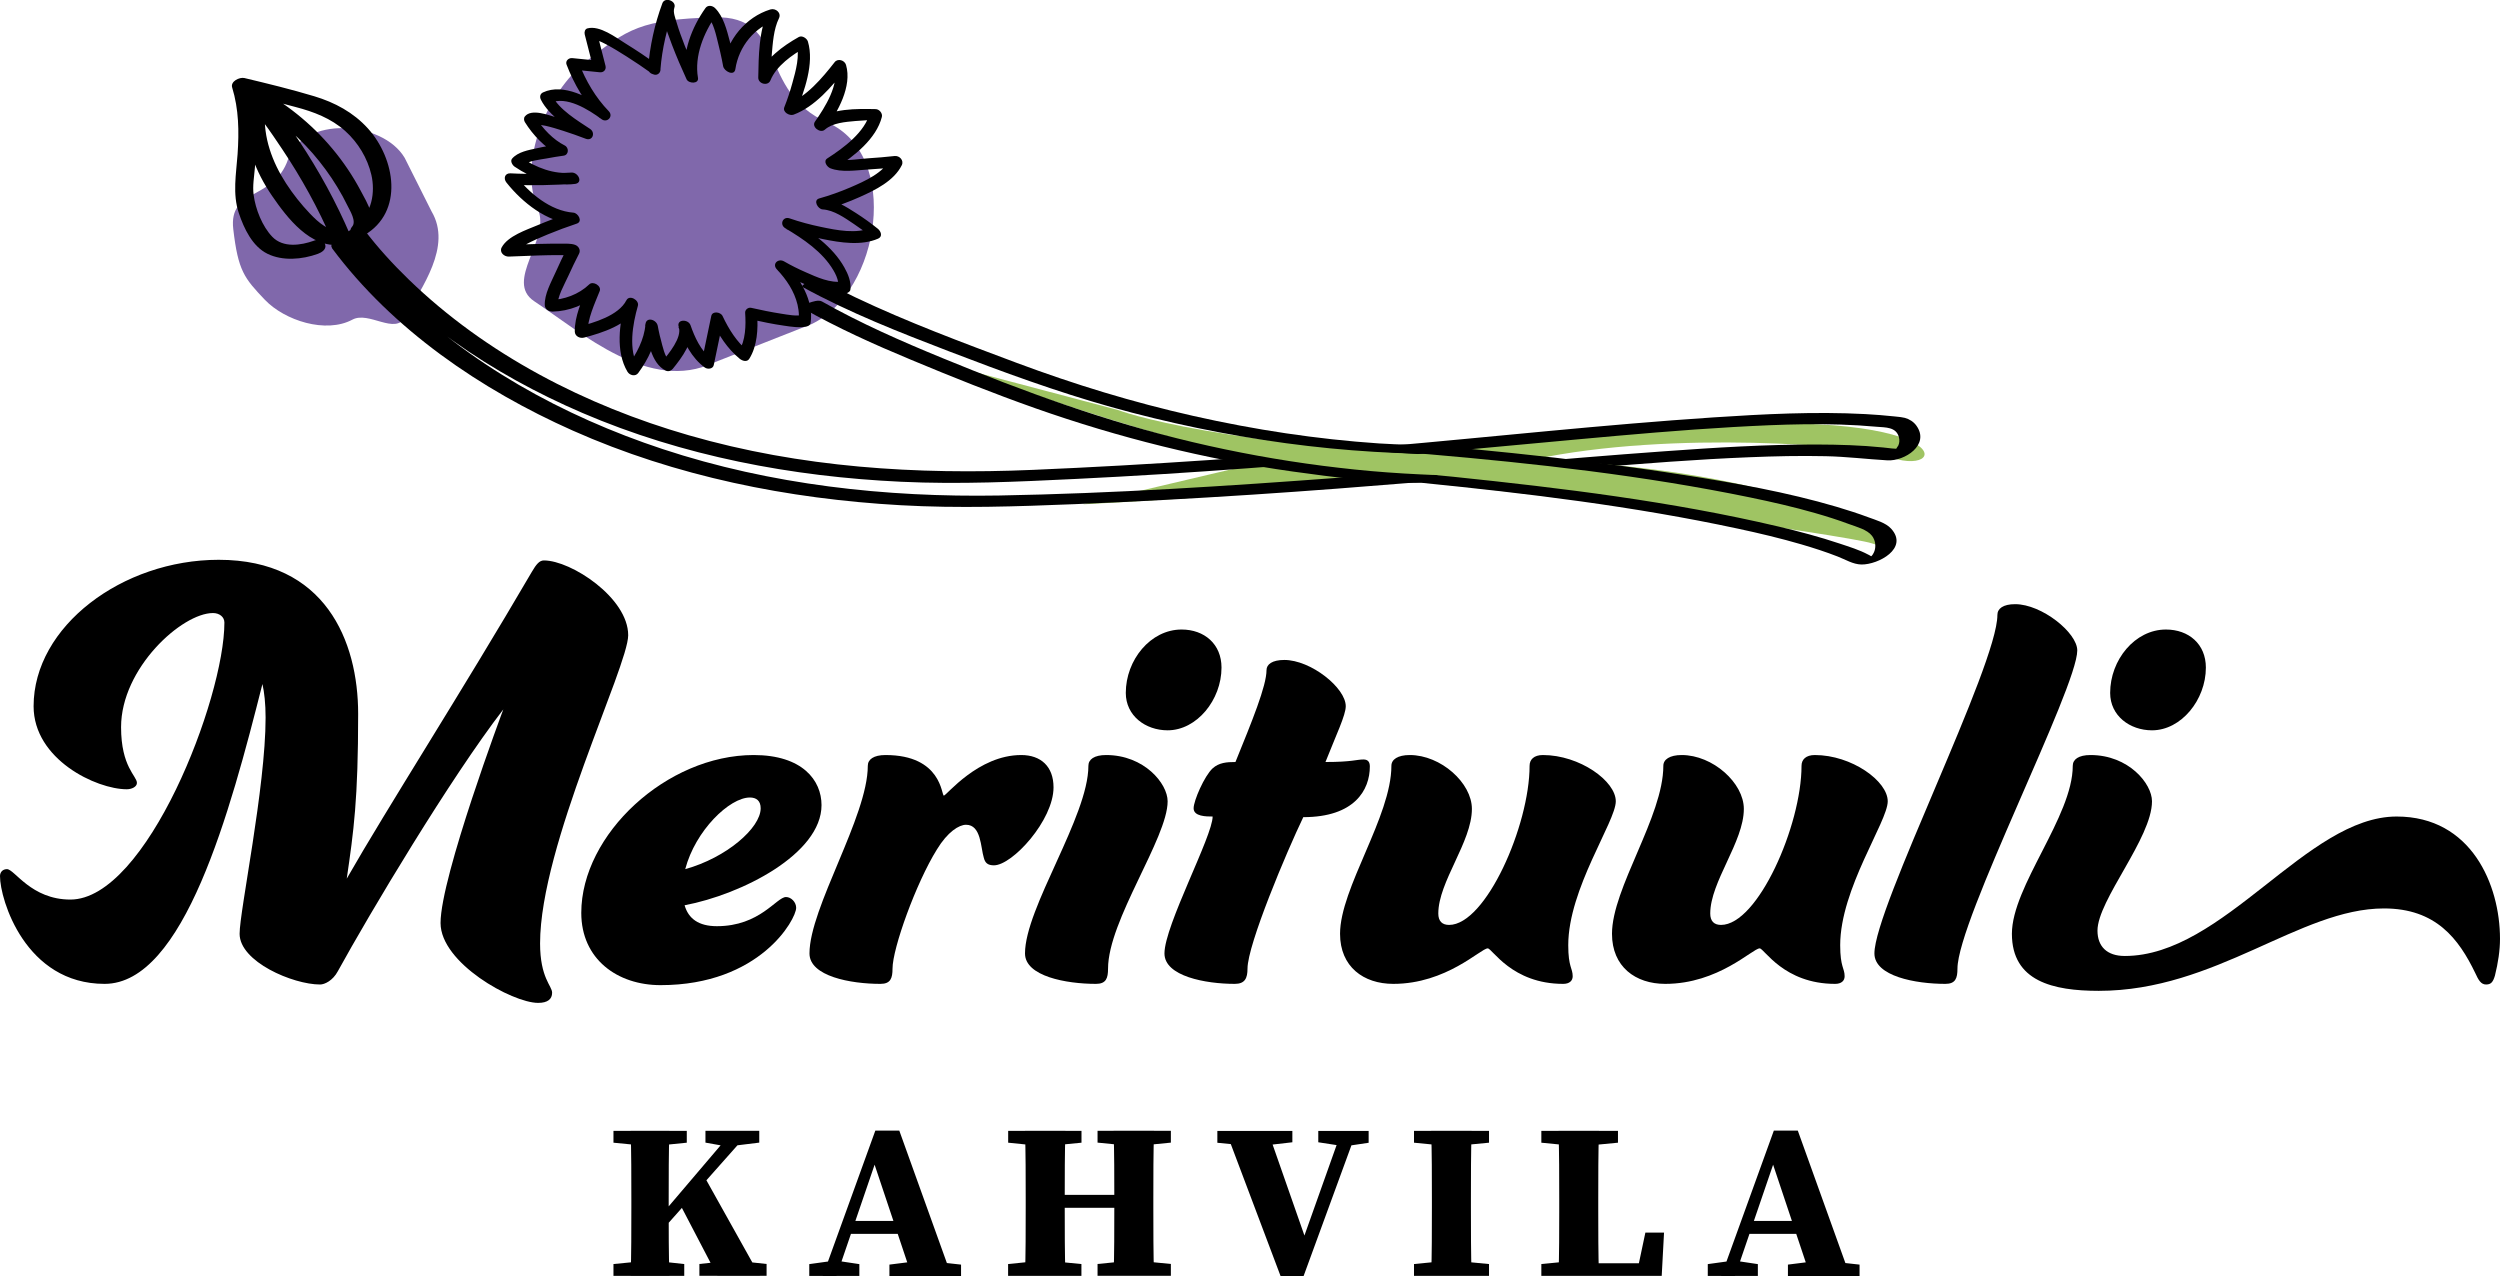
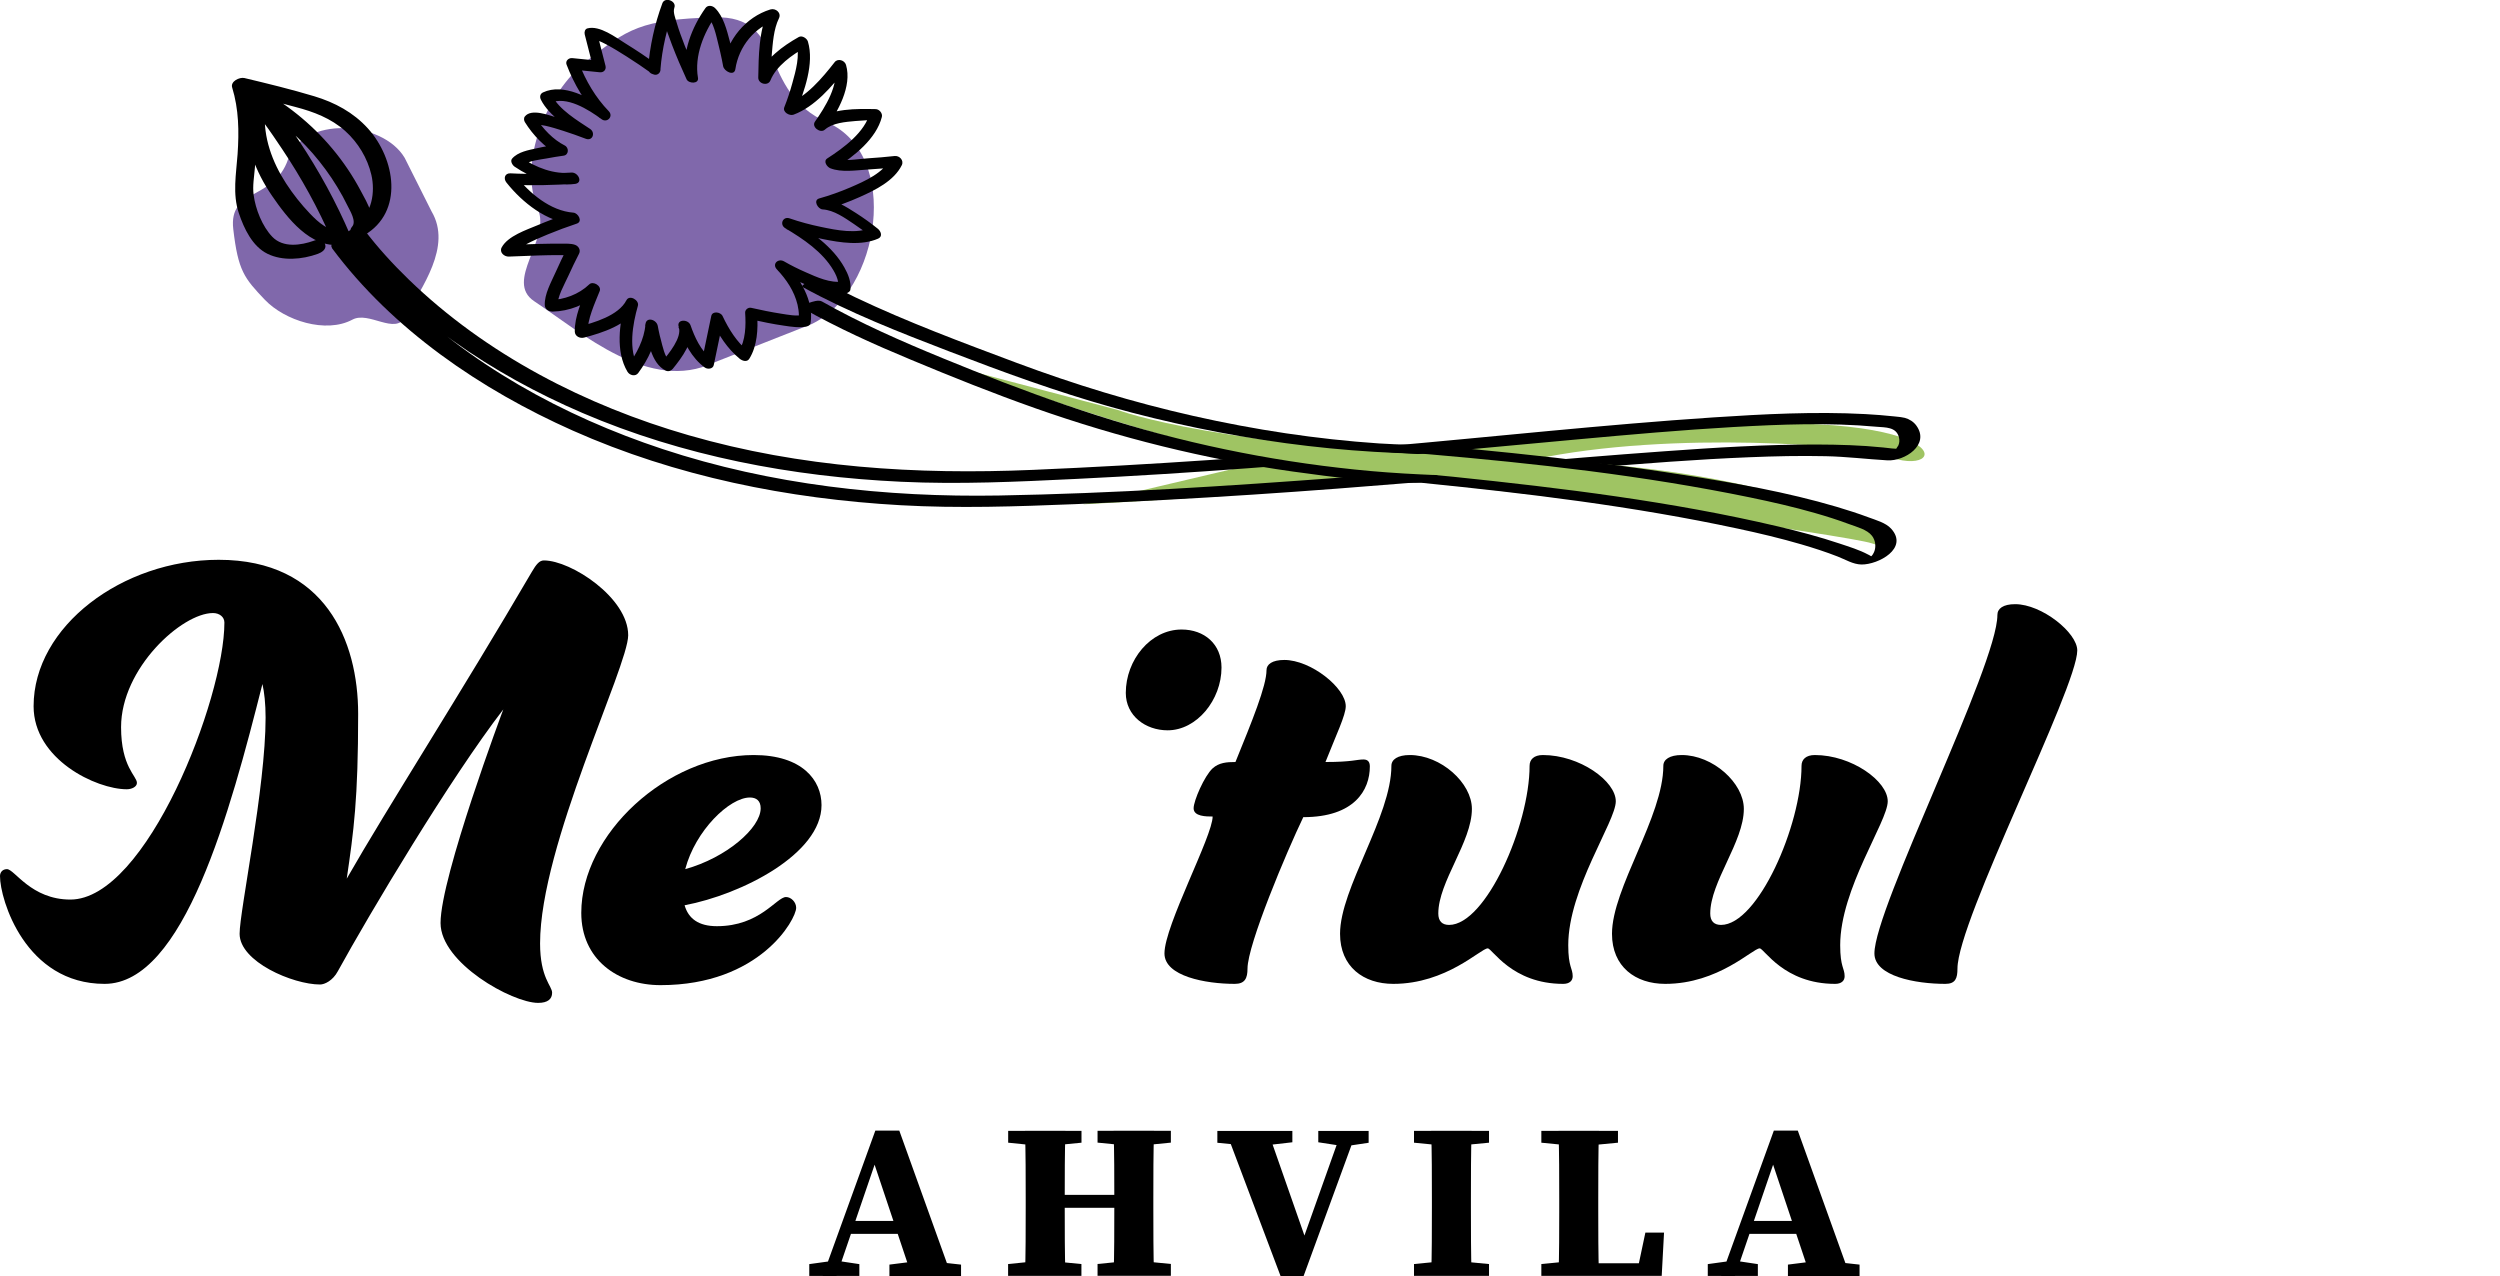
<svg xmlns="http://www.w3.org/2000/svg" id="Layer_2" viewBox="0 0 354.95 181.22">
  <defs>
    <style>.cls-1{fill:#8068ab;}.cls-2{fill:#9fc463;}</style>
  </defs>
  <g id="LOGOT_ja_ELEMENTIT">
    <g>
      <g>
        <path d="M76.68,133.93c0,4.95,1.71,6.03,1.71,7.02,0,.9-.63,1.44-1.98,1.44-3.69,0-13.86-5.67-13.86-11.34,0-6.57,8.91-30.33,8.91-30.33-7.56,9.81-18.99,28.98-23.49,37.17-.72,1.35-1.89,1.89-2.52,1.89-3.87,0-11.43-3.24-11.43-7.2,0-3.24,3.69-20.79,3.69-30.69,0-1.98-.18-3.6-.45-4.77-4.59,18.18-11.16,42.57-22.41,42.57S0,127.72,0,124.39c0-.54,.36-.99,.99-.99,1.08,0,3.42,4.32,9,4.32,10.8,0,21.87-28.53,21.87-39.33,0-.81-.72-1.35-1.62-1.35-4.41,0-13.05,7.83-13.05,16.2,0,5.67,2.25,6.93,2.25,7.92,0,.54-.72,.9-1.44,.9-4.32,0-13.23-4.23-13.23-11.79,0-11.34,12.6-20.79,26.28-20.79,15.12,0,19.8,11.52,19.8,21.87,0,12.15-.63,16.65-1.62,23.4,5.76-10.08,16.29-26.46,26.28-43.56,.63-1.08,1.08-1.62,1.71-1.62,3.87,0,11.97,5.31,11.97,10.62,0,4.41-12.51,29.88-12.51,43.74Z" />
        <path d="M111.6,127.36c.72,0,1.44,.72,1.44,1.53,0,1.62-5.13,10.98-19.26,10.98-6.12,0-11.25-3.69-11.25-10.26,0-11.16,12.15-22.41,24.48-22.41,6.93,0,9.63,3.6,9.63,7.11,0,6.93-11.34,12.69-19.44,14.22,.54,1.89,1.98,2.97,4.59,2.97,6.12,0,8.46-4.14,9.81-4.14Zm-14.31-3.96c5.85-1.62,10.71-5.85,10.71-8.64,0-1.08-.63-1.53-1.53-1.53-2.88,0-7.74,4.68-9.18,10.17Z" />
-         <path d="M144.99,107.2c2.79,0,4.59,1.62,4.59,4.59,0,4.68-5.85,11.07-8.46,11.07-.9,0-1.26-.36-1.44-1.08-.45-1.44-.36-4.68-2.52-4.68-.99,0-2.61,.99-4.14,3.51-2.97,4.77-6.3,14.04-6.3,16.92,0,1.35-.27,2.16-1.71,2.16-4.23,0-10.08-1.08-10.08-4.32,0-6.48,8.28-19.44,8.28-26.64,0-.9,.81-1.53,2.52-1.53,8.01,0,7.92,5.76,8.28,5.76s4.86-5.76,10.98-5.76Z" />
-         <path d="M157.32,137.53c0,1.35-.27,2.16-1.71,2.16-4.23,0-10.08-1.08-10.08-4.32,0-6.48,9-19.44,9-26.64,0-.9,.81-1.53,2.52-1.53,5.4,0,8.73,4.05,8.73,6.57,0,5.22-8.46,16.92-8.46,23.76Zm10.44-48.15c3.24,0,5.67,2.07,5.67,5.4,0,4.59-3.51,8.91-7.65,8.91-3.15,0-5.94-2.07-5.94-5.31,0-4.68,3.51-9,7.92-9Z" />
+         <path d="M157.32,137.53Zm10.44-48.15c3.24,0,5.67,2.07,5.67,5.4,0,4.59-3.51,8.91-7.65,8.91-3.15,0-5.94-2.07-5.94-5.31,0-4.68,3.51-9,7.92-9Z" />
        <path d="M169.47,114.76c0-1.08,1.53-4.59,2.7-5.67,.9-.81,1.98-.9,3.24-.9,2.34-5.76,4.41-10.8,4.41-13.05,0-.81,.81-1.44,2.52-1.44,3.78,0,8.73,3.96,8.73,6.57,0,1.26-1.35,4.05-2.88,7.92,3.78,0,4.41-.36,5.4-.36,.63,0,.9,.36,.9,.99,0,3.33-2.16,7.2-9.45,7.2-2.34,4.86-7.92,18.09-7.92,21.51,0,1.35-.36,2.16-1.8,2.16-4.14,0-9.99-1.08-9.99-4.32,0-3.96,6.84-16.65,6.84-19.44-.9,0-2.7,0-2.7-1.17Z" />
        <path d="M204.21,129.7c0,1.08,.54,1.62,1.53,1.62,5.22,0,11.43-14.13,11.43-22.59,0-.9,.63-1.53,1.89-1.53,5.22,0,10.35,3.69,10.35,6.57s-6.75,12.42-6.75,20.43c0,3.15,.63,3.24,.63,4.41,0,.63-.45,1.08-1.35,1.08-7.29,0-10.08-5.04-10.71-5.04-.99,0-5.85,5.04-13.41,5.04-4.23,0-7.56-2.43-7.56-7.11,0-6.48,7.29-16.65,7.29-23.85,0-.9,.9-1.53,2.61-1.53,4.41,0,8.82,3.96,8.82,7.65,0,4.68-4.77,10.35-4.77,14.85Z" />
        <path d="M242.82,129.7c0,1.08,.54,1.62,1.53,1.62,5.22,0,11.43-14.13,11.43-22.59,0-.9,.63-1.53,1.89-1.53,5.22,0,10.35,3.69,10.35,6.57s-6.75,12.42-6.75,20.43c0,3.15,.63,3.24,.63,4.41,0,.63-.45,1.08-1.35,1.08-7.29,0-10.08-5.04-10.71-5.04-.99,0-5.85,5.04-13.41,5.04-4.23,0-7.56-2.43-7.56-7.11,0-6.48,7.29-16.65,7.29-23.85,0-.9,.9-1.53,2.61-1.53,4.41,0,8.82,3.96,8.82,7.65,0,4.68-4.77,10.35-4.77,14.85Z" />
        <path d="M277.92,137.53c0,1.35-.27,2.16-1.71,2.16-4.23,0-10.08-1.08-10.08-4.32,0-6.48,17.46-40.86,17.46-48.06,0-.9,.81-1.53,2.52-1.53,3.78,0,8.82,4.05,8.82,6.57,0,5.31-17.01,38.34-17.01,45.18Z" />
-         <path d="M301.67,135.73c14.04,0,25.83-19.8,38.61-19.8,10.62,0,14.67,9.72,14.67,17.37,0,1.62-.27,3.42-.72,5.22-.27,.9-.54,1.26-1.26,1.26s-1.08-.63-1.53-1.62c-2.34-4.86-5.58-9.18-12.96-9.18-11.97,0-23.85,11.7-40.5,11.7-6.48,0-12.33-1.35-12.33-8.1s8.64-16.65,8.64-23.85c0-.9,.81-1.53,2.52-1.53,5.4,0,8.73,4.05,8.73,6.57,0,5.22-7.74,14.04-7.74,18.36,0,2.25,1.35,3.6,3.87,3.6Zm5.85-46.35c3.24,0,5.67,2.07,5.67,5.4,0,4.59-3.51,8.91-7.65,8.91-3.15,0-5.94-2.07-5.94-5.31,0-4.68,3.51-9,7.92-9Z" />
      </g>
      <g>
-         <path d="M87.1,162.24v-1.68h10.41v1.68l-4.65,.47h-.97l-4.79-.47Zm5.76,16.76l4.29,.47v1.68h-10.05v-1.68l4.79-.47h.97Zm-3.22-8.73c0-3.23,0-6.49-.1-9.72h5.5c-.1,3.17-.1,6.43-.1,9.72v1.37c0,3.03,0,6.29,.1,9.52h-5.5c.1-3.17,.1-6.43,.1-9.72v-1.16Zm2.78,3.97l11.65-13.69h2.46l-14.1,15.89v-2.2Zm7.42-7.48l8.04,14.39h-6.03l-5.43-10.41,3.43-3.98Zm-.54,12.7l4.44-.47h.76l4.34,.47v1.68h-9.54v-1.68Zm.86-17.23v-1.68h7.64v1.68l-3.82,.47-.97,.04-2.85-.51Z" />
        <path d="M114.89,179.48l3.4-.47h.59l3.13,.47v1.68h-7.11v-1.68Zm9.38-18.96h3.41l7.42,20.65h-5.64l-5.63-16.84,1.24-1.58-6.3,18.42h-1.96l7.47-20.65Zm-3.55,12.83h8.91l.74,1.83h-10.21l.55-1.83Zm5.55,6.2l3.73-.47h2.21l4.24,.47v1.62h-10.17v-1.62Z" />
        <path d="M143.14,162.24v-1.68h10.41v1.68l-4.81,.47h-.97l-4.62-.47Zm5.59,16.76l4.81,.47v1.68h-10.41v-1.68l4.62-.47h.97Zm-3.1-8.73c0-3.23,0-6.49-.1-9.72h5.74c-.1,3.17-.1,6.43-.1,9.72v.96c0,3.43,0,6.69,.1,9.92h-5.74c.1-3.17,.1-6.43,.1-9.72v-1.16Zm2.77,1.21v-1.83h12.58v1.83h-12.58Zm7.43-9.25v-1.68h10.41v1.68l-4.74,.47h-.92l-4.74-.47Zm5.67,16.76l4.74,.47v1.68h-10.41v-1.68l4.74-.47h.92Zm-3.29-8.73c0-3.23,0-6.49-.1-9.72h5.74c-.1,3.17-.1,6.43-.1,9.72v1.16c0,3.23,0,6.49,.1,9.72h-5.74c.1-3.17,.1-6.43,.1-9.92v-.96Z" />
        <path d="M177.63,162.72l-4.79-.47v-1.68h10.65v1.61l-4.7,.54h-1.16Zm-3.58-2.15h5.96l5.55,15.87-.96,.68,5.88-16.54h2.14l-7.56,20.66h-3.22l-7.79-20.66Zm16.63,2.15l-3.51-.54v-1.61h7.15v1.68l-3.14,.47h-.49Z" />
        <path d="M200.76,162.24v-1.68h10.65v1.68l-4.89,.47h-.97l-4.79-.47Zm5.76,16.76l4.89,.47v1.68h-10.65v-1.68l4.79-.47h.97Zm-3.22-8.73c0-3.23,0-6.49-.1-9.72h5.74c-.1,3.17-.1,6.43-.1,9.72v1.14c0,3.25,0,6.51,.1,9.74h-5.74c.1-3.17,.1-6.43,.1-9.72v-1.16Z" />
        <path d="M218.84,162.24v-1.68h10.88v1.68l-4.89,.47h-1.21l-4.79-.47Zm5.31,16.76v2.15h-5.31v-1.68l4.79-.47h.52Zm-2.87-18.45h5.74c-.1,3.18-.1,6.45-.1,9.72v1.65c0,2.76,0,6.02,.1,9.23h-5.74c.1-3.18,.1-6.45,.1-9.06v-1.82c0-3.25,0-6.51-.1-9.72Zm14.98,14.46l-.33,6.14h-11.78v-1.79h10.67l-2.51,1.79,1.3-6.14h2.65Z" />
        <path d="M242.46,179.48l3.4-.47h.59l3.13,.47v1.68h-7.11v-1.68Zm9.38-18.96h3.41l7.42,20.65h-5.64l-5.63-16.84,1.24-1.58-6.3,18.42h-1.96l7.47-20.65Zm-3.55,12.83h8.91l.74,1.83h-10.21l.55-1.83Zm5.55,6.2l3.73-.47h2.21l4.24,.47v1.62h-10.17v-1.62Z" />
      </g>
      <g>
        <g>
          <path class="cls-2" d="M153.81,71.6s44.08-2.12,63.89-6.36c19.81-4.23,46.81-1.9,50-.58,9.44,3.91,11.46-7.8-32.2-3.64-44.13,4.2-58.93,5.2-58.93,5.2l-22.76,5.37Z" />
          <path class="cls-1" d="M61.28,30.03c2.93,4.96-1.42,10.78-3.74,14.98-1.43,2.59-5.17-.88-7.5,.37-3.79,2.03-9.63,.12-12.43-2.81-2.94-3.09-3.8-4.11-4.49-10.03-.69-5.91,5.77-4.03,7.78-9.92,2.11-6.18,13.38-5.56,16.56-.2" />
          <path d="M47.13,35.23c8.59,11.55,21.14,20.1,34.18,25.9,14.65,6.52,30.59,9.7,46.54,10.6,8.25,.47,16.5,.18,24.75-.15s16.82-.8,25.22-1.35c16.06-1.05,32.09-2.5,48.13-3.81,7.46-.61,14.92-1.2,22.4-1.5,3.61-.15,7.23-.23,10.85-.15,2.95,.06,5.84,.42,8.78,.59,2.45,.14,6.08-2.21,4.1-4.94-.39-.54-.98-.91-1.62-1.09-.16-.05-.89-.15-.68-.12,.19,.02-.62-.07-.82-.09-1.38-.14-2.75-.26-4.13-.33-7.18-.38-14.39,0-21.56,.47-15.62,1.04-31.2,2.75-46.8,4.12-16.58,1.45-33.17,2.62-49.79,3.33s-32.98-.32-48.88-4.91c-14.66-4.22-28.76-11.46-39.78-22.13-2.25-2.18-4.37-4.5-6.27-7-.58-.77-3.38,.22-2.69,1.13,8.49,11.16,20.85,19.34,33.61,24.82,14.3,6.14,29.8,9.06,45.29,9.78,8.25,.39,16.49,0,24.74-.4s16.26-.91,24.38-1.51c15.7-1.15,31.36-2.69,47.03-4.12,7.32-.67,14.64-1.32,21.97-1.74,6.76-.38,13.62-.66,20.37-.04,1.24,.11,2.78,0,3.16,1.5,.1,.39,.08,.78-.08,1.15-.06,.14-.41,.56-.29,.5,.08-.04-.42-.05-.62-.07-.42-.05-.84-.1-1.25-.14-3.13-.32-6.28-.41-9.42-.42-7.22-.02-14.45,.44-21.65,.96-15.3,1.1-30.57,2.58-45.86,3.73-16.16,1.21-32.38,2.26-48.59,2.55-16.1,.28-32.42-1.52-47.76-6.59-14.16-4.68-27.65-12.1-38.22-22.73-2.16-2.17-4.2-4.48-6.03-6.94-.57-.77-3.38,.21-2.69,1.13h0Z" />
          <g>
            <path class="cls-2" d="M135.99,52.18s37.58,14.18,57.79,15.6c20.21,1.42,68.7,8.26,71.97,9.36,7.59,2.55-5.49-10.41-49.19-11.92-43.83-1.51-57.8-7-57.8-7l-22.77-6.03Z" />
            <path class="cls-1" d="M101.36,51.48c-9.1,4.32-18.56-4.08-25.51-8.71-4.28-2.85,2.35-8.79,.54-13.01-2.93-6.85,1.31-16.65,6.85-21.05,5.84-4.62,7.77-5.95,18.18-6.25,10.4-.3,6.11,10.58,16.06,14.93,10.44,4.57,7.57,23.95-2.26,28.63" />
            <path d="M113.98,43.77c4.95,2.8,10.14,5.14,15.39,7.32,5.82,2.43,11.69,4.78,17.64,6.88,11.83,4.17,24.04,7.22,36.47,8.97,5.98,.84,12.78,1.69,18.5,1.61,.64,0,1.52-.15,2.05-.55,.4-.31,.45-.53-.15-.56-.03,0-.06,0-.09,0-.64,.02-1.35,.16-1.91,.48-.18,.1-.84,.55-.24,.61,15.1,1.51,30.26,3.34,45.11,6.53,3.04,.65,6.06,1.37,9.04,2.24,1.73,.51,3.45,1.06,5.13,1.72,1.09,.42,2.17,1.11,3.37,1.13,2.39,.03,6.75-2.3,4.21-5.09-.76-.84-2.17-1.22-3.19-1.6-1.49-.56-3.01-1.04-4.54-1.5-7.08-2.09-14.41-3.38-21.69-4.52-8.08-1.27-16.2-2.27-24.33-3.11-3.4-.35-6.81-.69-10.22-.96-2.63-.21-5.92-.22-8.75-.41-8.84-.6-17.64-1.94-26.29-3.89s-16.95-4.49-25.17-7.56c-7.71-2.89-15.45-5.76-22.89-9.3-1.59-.76-3.17-1.55-4.71-2.4-.5-.27-1.37,.03-1.86,.2-.13,.05-1.29,.54-.88,.76,6.65,3.64,13.76,6.43,20.83,9.14,7.56,2.9,15.15,5.69,22.95,7.88s16.44,4.01,24.83,5.14c4.15,.56,8.32,.97,12.5,1.22,1.99,.12,3.99,.21,5.98,.26,.34,0,.68,.02,1.02,.03-.04,0,.41,.03,.58,.04,15.33,1.32,30.74,3.04,45.82,6.15,3.09,.64,6.17,1.34,9.2,2.21,1.64,.47,3.26,.98,4.86,1.58,1,.37,2.55,.76,3.24,1.66,.46,.6,.59,1.44,.35,2.15-.09,.27-.36,.75-.5,.75,.07,0-.44-.27-.4-.24-1.25-.67-2.7-1.11-4.04-1.56-2.85-.95-5.76-1.73-8.69-2.42-15.15-3.57-30.74-5.46-46.2-7.07-.76-.08-1.52-.15-2.29-.22l-2.15,1.09s.06,0,.09,0l1.9-1.11c.39,0-.44-.02-.54-.02-.58-.03-1.16-.05-1.75-.08-1.54-.07-3.08-.17-4.62-.28-3.07-.22-6.14-.55-9.2-.94-6.2-.8-12.35-1.92-18.43-3.36-12.21-2.88-23.93-7.17-35.52-11.93-5.82-2.39-11.61-4.93-17.09-8.03-.49-.28-1.38,.03-1.86,.2-.13,.05-1.29,.53-.88,.76h0Z" />
            <path d="M93.27,9.14c-1.45-1.03-2.93-2.02-4.45-2.96-1.38-.85-3.67-2.62-5.42-2.15-.37,.1-.46,.55-.38,.86l1.19,4.66,.81-.92-3.77-.38c-.5-.05-1.01,.38-.81,.92,1.06,2.77,2.63,5.47,4.7,7.59l1.02-1.14c-2.34-1.73-6.14-3.87-9.06-2.5-.44,.21-.5,.66-.29,1.06,1.16,2.3,4.03,4.05,6.06,5.41l.61-1.4c-1.44-.55-2.91-1.06-4.39-1.49-1.12-.32-3.66-1.35-4.58-.15-.17,.23-.12,.58,.02,.8,1.12,1.8,2.84,3.64,4.74,4.59l.16-1.45c-1.08,.14-2.15,.32-3.21,.56-1.18,.26-2.68,.51-3.51,1.47-.31,.36,.05,.93,.35,1.14,2.44,1.66,5.61,2.86,8.59,2.45,1.18-.16,.45-1.66-.5-1.61-2.88,.14-5.79,.27-8.67,.11-.81-.04-1.03,.73-.58,1.3,2.27,2.86,5.74,5.61,9.49,5.9l-.48-1.56c-1.56,.52-3.11,1.1-4.62,1.74s-4.19,1.51-5.06,3.14c-.37,.69,.35,1.33,1.02,1.3,1.39-.06,2.79-.12,4.19-.16,1.02-.03,2.05-.06,3.07-.05,.37,0,.74,0,1.11,.02,.2,0,.63,.07,.57,.04l-.57-1.25c-.62,1.2-1.2,2.43-1.75,3.66-.61,1.37-1.59,3.09-1.52,4.64,.03,.59,.59,.92,1.12,.91,2.3-.05,4.73-.96,6.39-2.55l-1.48-.95c-.77,1.93-1.81,4.22-1.77,6.34,.02,.68,.75,1.01,1.33,.85,2.52-.66,6.21-1.81,7.48-4.3l-1.62-.8c-.87,3.07-1.42,7.08,.29,9.95,.31,.52,1.12,.72,1.52,.19,1.42-1.92,2.55-4.26,2.73-6.67l-1.75-.2c.36,2.08,.81,5.53,2.96,6.53,.35,.16,.74,.02,.97-.26,1.23-1.52,3.19-4.06,2.49-6.15l-1.68,.22c.74,2.12,1.88,4.4,3.74,5.74,.39,.28,1.15,.22,1.27-.34l1.32-6.33h-1.6c.97,2.05,2.19,3.97,3.96,5.42,.38,.31,1.05,.53,1.37,0,1.13-1.8,1.26-4.24,1.11-6.29l-.84,.71c1.55,.34,3.11,.67,4.68,.89,1.01,.15,2.13,.33,3.15,.12,.26-.06,.56-.2,.6-.5,.49-3.17-1.54-6.37-3.6-8.54l-1.02,1.14c1.22,.7,2.5,1.33,3.8,1.89,1.77,.76,3.9,1.61,5.87,1.27,.25-.04,.57-.21,.6-.5,.14-1.09-.33-2.22-.85-3.14-1.66-2.98-4.73-5.1-7.59-6.81l-.61,1.4c1.68,.58,3.42,1.03,5.17,1.38,2.47,.5,5.43,.97,7.82-.07,.68-.3,.4-1.04-.04-1.4-.98-.79-2.01-1.53-3.07-2.21-1.43-.92-3.12-1.99-4.86-2.09l.48,1.56c1.67-.46,3.32-1.07,4.9-1.78,2.17-.97,4.84-2.27,5.95-4.51,.33-.67-.32-1.38-1.02-1.3-1.28,.14-2.56,.25-3.84,.33-1.45,.1-3.54,.51-4.94-.05l.44,1.4c2.58-1.65,5.74-4.12,6.53-7.23,.13-.51-.36-1.1-.88-1.11-2.61-.05-6.44-.15-8.51,1.67l1.4,1.14c1.72-2.42,3.79-6.03,2.9-9.09-.2-.67-1.16-.96-1.61-.39-1.76,2.25-4.04,4.98-6.79,5.99l1.31,1.06c1.16-2.91,2.61-6.85,1.68-9.97-.14-.46-.82-.91-1.29-.65-2.29,1.29-4.76,3.08-5.76,5.59l1.73,.4c.02-1.13,.09-2.26,.18-3.38,.15-1.71,.26-3.7,1.03-5.27,.38-.77-.48-1.48-1.22-1.25-3.5,1.08-6.15,4.31-6.68,7.88l1.73,.4c-.21-1.26-.48-2.52-.81-3.76-.42-1.58-.89-3.52-2.09-4.71-.37-.37-1.04-.48-1.37,0-1.92,2.7-3.37,6.35-2.8,9.69l1.62-.21c-.57-1.25-1.24-2.82-1.78-4.21-.41-1.06-.81-2.13-1.13-3.22-.17-.6-.55-1.49-.32-2.11l-1.71-.61c-1.09,2.94-1.78,6.08-2.02,9.2-.08,.97,1.66,1.31,1.75,.2,.23-2.98,.94-5.99,1.98-8.8,.34-.92-1.34-1.6-1.71-.61-.26,.71,0,1.61,.17,2.31,.31,1.23,.76,2.43,1.21,3.61,.63,1.64,1.32,3.26,2.06,4.86,.29,.64,1.78,.7,1.62-.21-.53-3.09,.81-6.39,2.59-8.9h-1.37c1.02,1.01,1.35,2.87,1.69,4.2,.18,.71,.34,1.43,.49,2.15,.05,.24,.1,.49,.14,.73,.02,.11,.07,.4,.04,.19,.12,.7,1.57,1.47,1.73,.4,.48-3.21,2.74-6.02,5.89-6.99l-1.22-1.25c-1.35,2.77-1.36,6.4-1.42,9.44-.02,.9,1.38,1.27,1.73,.4,.82-2.05,3.1-3.64,4.97-4.69l-1.29-.65c.54,1.81-.08,3.97-.57,5.73-.32,1.16-.69,2.3-1.14,3.42-.28,.7,.74,1.27,1.31,1.06,3.01-1.11,5.49-4.03,7.41-6.51l-1.61-.39c.75,2.58-1.33,5.85-2.76,7.89-.53,.75,.76,1.71,1.4,1.14,1.11-.98,2.94-1.1,4.35-1.23,.98-.09,1.97-.14,2.96-.12l-.88-1.11c-.71,2.81-3.75,5.04-6.08,6.54-.62,.4-.03,1.22,.44,1.4,1.56,.62,3.67,.28,5.29,.18,1.46-.09,2.92-.21,4.37-.37l-1.02-1.3c-1.07,2.15-3.73,3.31-5.82,4.21-1.43,.61-2.9,1.14-4.4,1.56-.91,.25-.2,1.52,.48,1.56,1.6,.09,3.16,1.21,4.44,2.07,.89,.6,1.76,1.23,2.6,1.9l-.04-1.4c-2.2,.96-5,.38-7.25-.09-1.5-.31-2.99-.71-4.44-1.21-.96-.33-1.47,.89-.61,1.4,2.55,1.52,5.29,3.35,6.83,5.97,.31,.52,.58,1.1,.68,1.7,0,.04,0,.79,.05,.38l.6-.5c-1.74,.3-3.68-.6-5.24-1.29-1.06-.46-2.1-.98-3.09-1.55-.83-.48-1.76,.36-1.02,1.14,1.35,1.43,2.47,3.08,2.93,5.02,.11,.48,.18,.97,.19,1.47,0,.16-.04,.62-.01,.47l.6-.5c-.99,.21-2.1-.02-3.08-.17-1.44-.22-2.88-.52-4.3-.84-.42-.09-.87,.28-.84,.71,.12,1.77,.08,3.93-.91,5.5h1.37c-1.66-1.36-2.76-3.13-3.67-5.05-.27-.57-1.44-.75-1.6,0l-1.32,6.33,1.27-.34c-1.44-1.04-2.32-3.02-2.89-4.66-.32-.93-2.04-.89-1.68,.22,.51,1.52-1.45,3.83-2.36,4.94l.97-.26c-.55-.26-.95-2.1-1.12-2.75-.14-.5-.26-1-.36-1.51-.03-.14-.17-.92-.11-.56-.16-.91-1.66-1.36-1.75-.2-.16,2.11-1.27,4.19-2.52,5.88l1.52,.19c-1.46-2.46-.82-6.1-.07-8.72,.23-.81-1.2-1.62-1.62-.8-1.14,2.21-4.61,3.19-6.85,3.78l1.33,.85c-.04-1.95,1.01-4.14,1.72-5.93,.29-.73-.94-1.47-1.48-.95-1.49,1.43-3.57,2.19-5.63,2.24l1.12,.91c-.07-1.38,.98-3.12,1.53-4.34,.49-1.07,.99-2.13,1.53-3.17,.26-.51-.06-1.06-.57-1.25-.59-.21-1.31-.16-1.92-.17-1.07,0-2.14,.01-3.21,.04-1.57,.04-3.13,.1-4.7,.17l1.02,1.3c.35-.65,1.19-1.05,1.81-1.39,1.01-.54,2.06-1,3.12-1.43,1.36-.56,2.73-1.07,4.12-1.53,.9-.3,.2-1.51-.48-1.56-3.28-.25-6.24-2.77-8.22-5.27l-.58,1.3c3.03,.16,6.09,.04,9.12-.12l-.5-1.61c-2.52,.34-5.19-.73-7.25-2.13l.35,1.14c.61-.7,2.4-.84,3.25-1s1.63-.29,2.44-.4c.75-.1,.8-1.13,.16-1.45-1.63-.82-3.11-2.37-4.07-3.92l.02,.8c-.21,.28-.04,.06,.25,.14,.33,.09,.7,.1,1.04,.18,.86,.19,1.7,.45,2.54,.72,1.08,.35,2.15,.72,3.21,1.13,.98,.37,1.41-.87,.61-1.4-1.79-1.19-4.38-2.72-5.4-4.73l-.29,1.06c2.32-1.08,5.48,.93,7.32,2.29,.79,.59,1.74-.4,1.02-1.14-1.85-1.9-3.28-4.34-4.23-6.82l-.81,.92,3.77,.38c.55,.06,.95-.37,.81-.92l-1.19-4.66-.38,.86c-.35,.09-.04,0,.08,.06,.13,.08,.33,.11,.48,.17,.37,.15,.73,.33,1.08,.51,1,.53,1.97,1.13,2.93,1.74,1.21,.77,2.4,1.57,3.57,2.41,.94,.67,1.77-.63,.83-1.29h0Z" />
          </g>
        </g>
        <path d="M44.59,34.17c-1.87,.67-4.38,1.05-5.92-.54-1.43-1.48-2.4-3.95-2.66-5.96-.17-1.26,.08-2.61,.18-3.87s.21-2.59,.26-3.9c.11-2.76-.1-5.51-.91-8.16l-1.74,1.34c2.72,.65,5.44,1.4,8.15,2.11,2.57,.67,5.05,1.61,7.05,3.4,1.83,1.64,3.18,3.86,3.73,6.25s.13,5.57-2.24,6.94l1.69,1.24c1.53-1.77-.07-4.24-.97-5.94-1.12-2.11-2.46-4.1-3.99-5.93-3.04-3.65-6.77-6.61-10.96-8.82-.97-.51-2.77,.71-1.74,1.69,2.15,2.06,3.89,4.69,5.54,7.15,2.73,4.08,5.13,8.4,7.06,12.92l1.41-1.35c-1.83,.21-3.34-1.18-4.52-2.41-1.26-1.32-2.41-2.77-3.4-4.3-1.97-3.04-3.24-6.52-3-10.18,.09-1.4-2.57-1.08-2.65,.17-.28,4.28,1.29,8.33,3.69,11.82,2.14,3.11,5.42,7.4,9.68,6.91,.52-.06,1.74-.58,1.41-1.35-2-4.68-4.46-9.17-7.28-13.4-1.76-2.63-3.63-5.33-5.93-7.53l-1.74,1.69c3.63,1.91,6.91,4.52,9.61,7.62,1.29,1.49,2.46,3.08,3.48,4.76,.53,.87,1.02,1.76,1.46,2.67,.35,.71,1.3,2.22,.66,2.96-.92,1.07,.88,1.71,1.69,1.24,5.73-3.33,4.41-10.91,.54-15.18-2.06-2.27-4.69-3.68-7.6-4.56-3.26-.98-6.62-1.8-9.93-2.59-.69-.16-2.01,.47-1.74,1.34,.95,3.1,.99,6.25,.77,9.47-.2,2.82-.74,5.64,.18,8.38,.73,2.17,1.91,4.7,4.06,5.76s4.92,.82,7.16,.01c.52-.19,1.23-.62,1.05-1.29-.16-.61-1.04-.78-1.56-.6h0Z" />
      </g>
    </g>
  </g>
</svg>